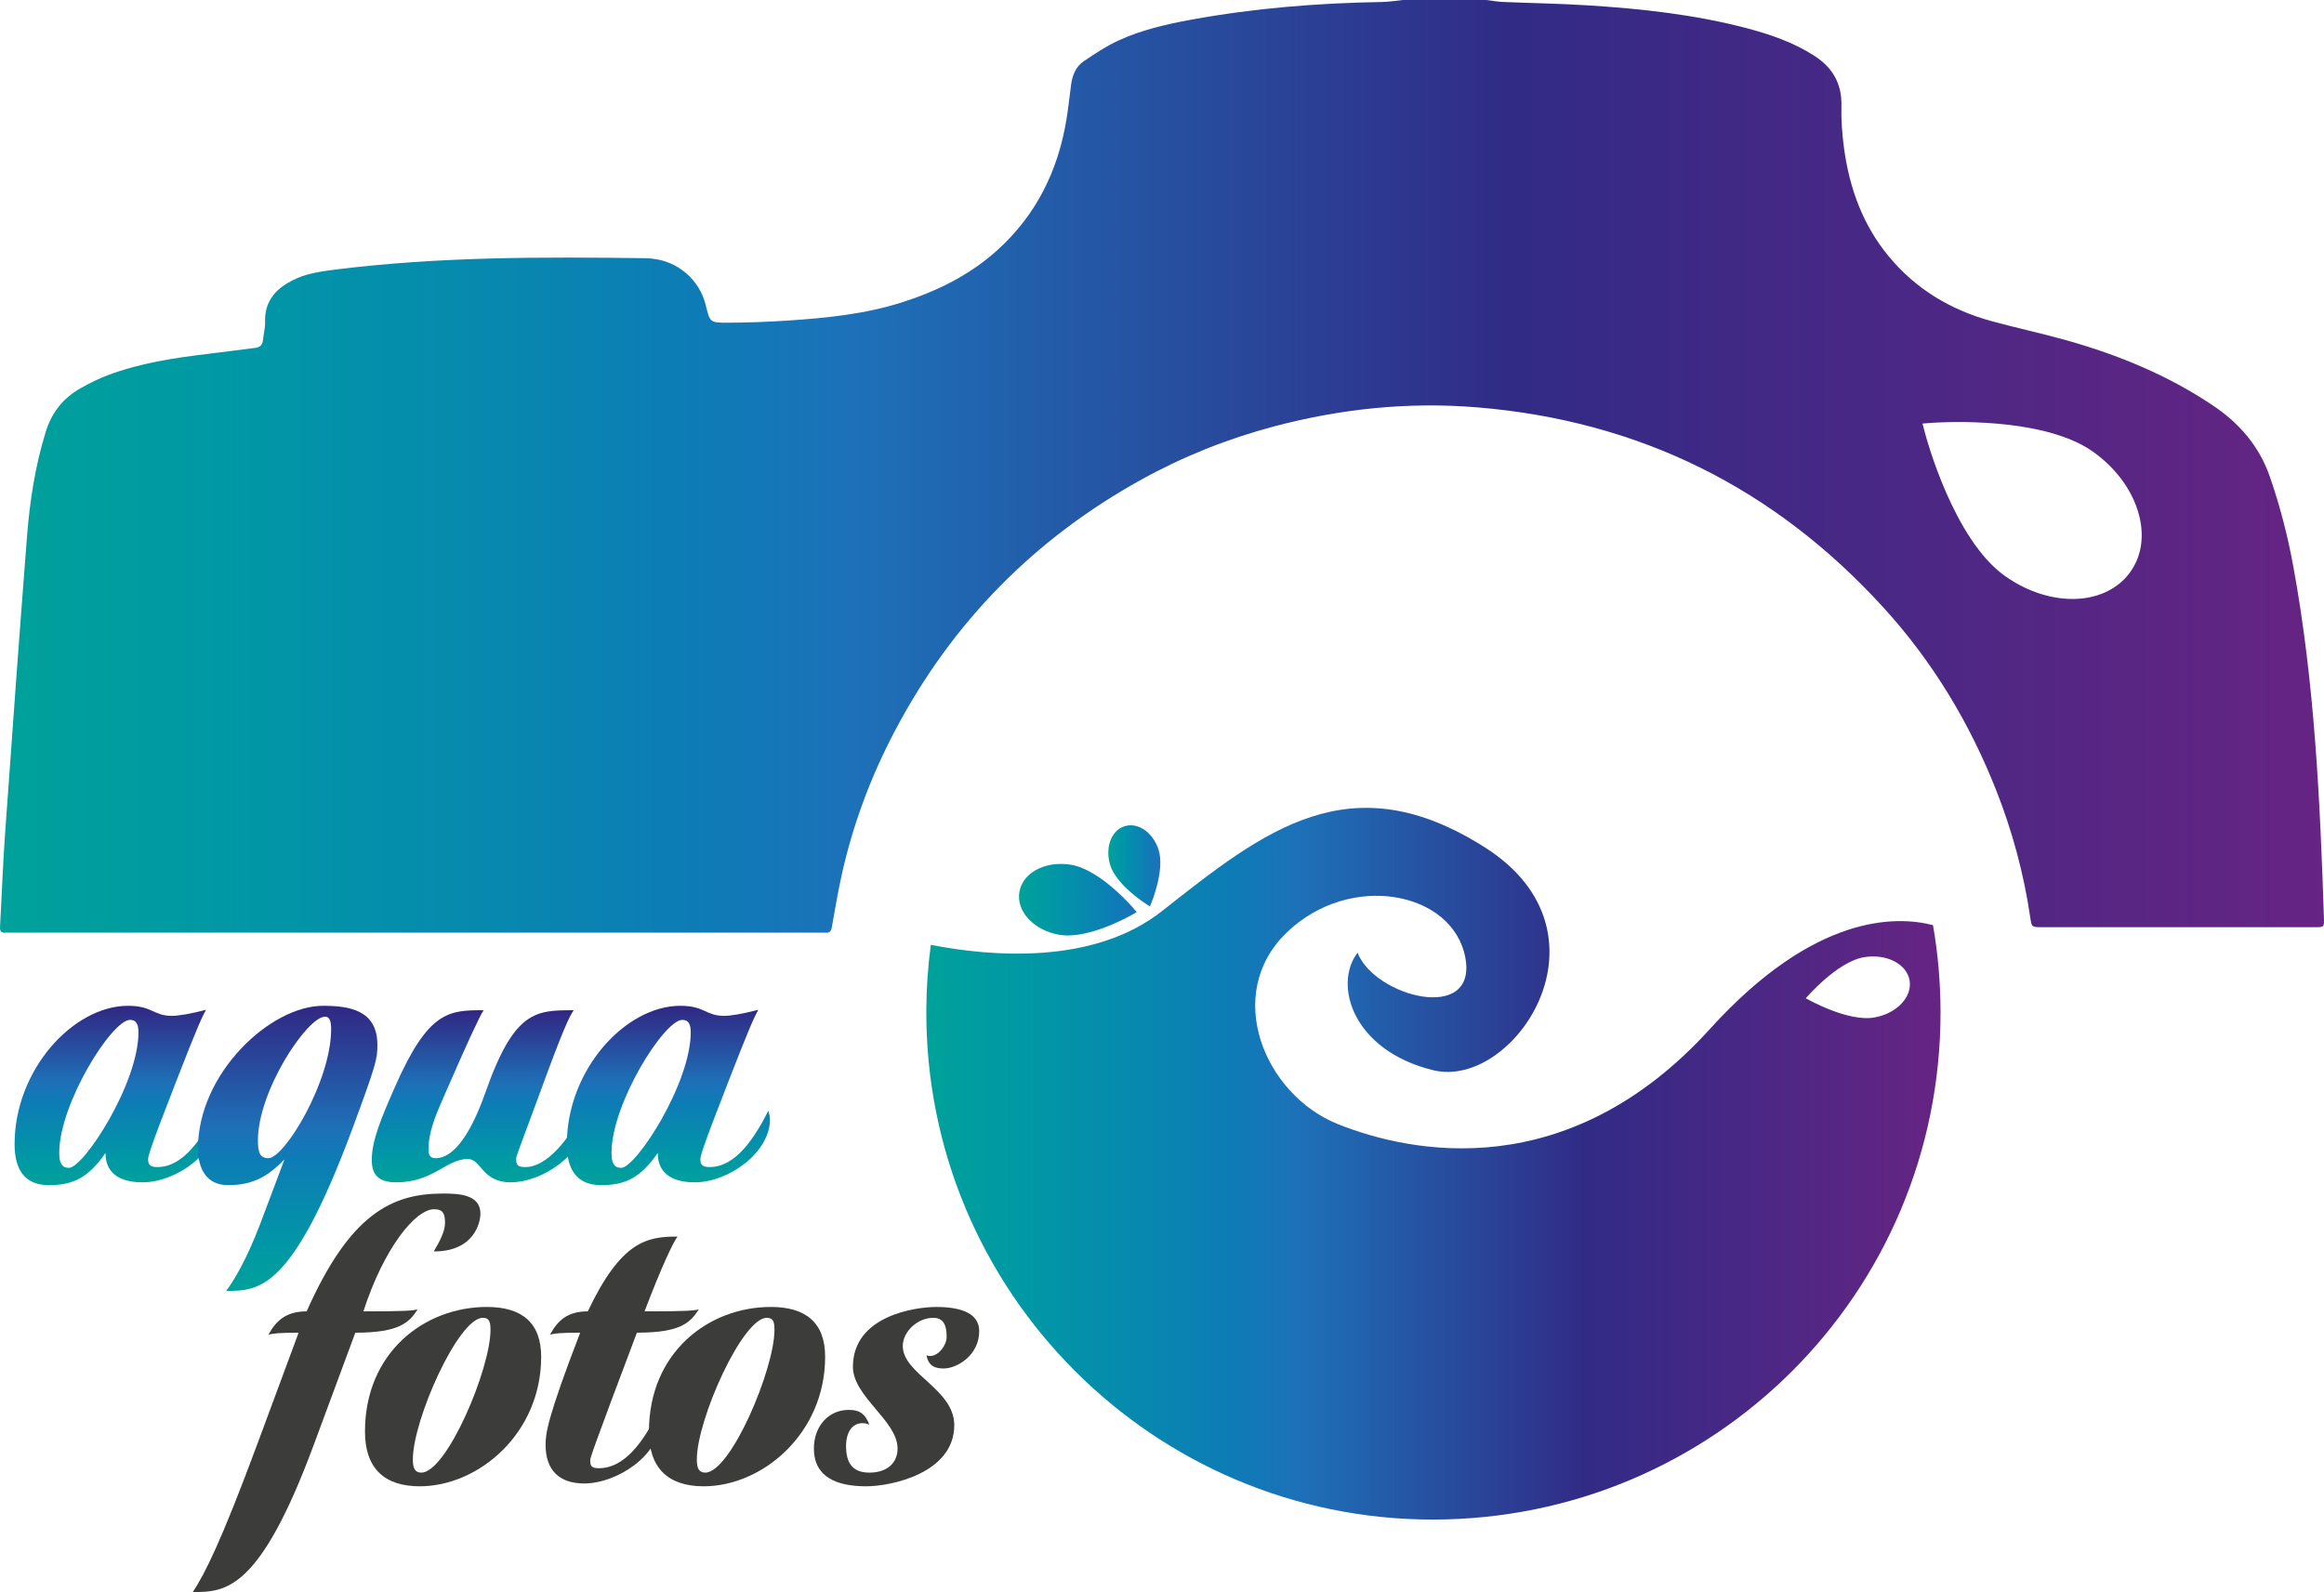
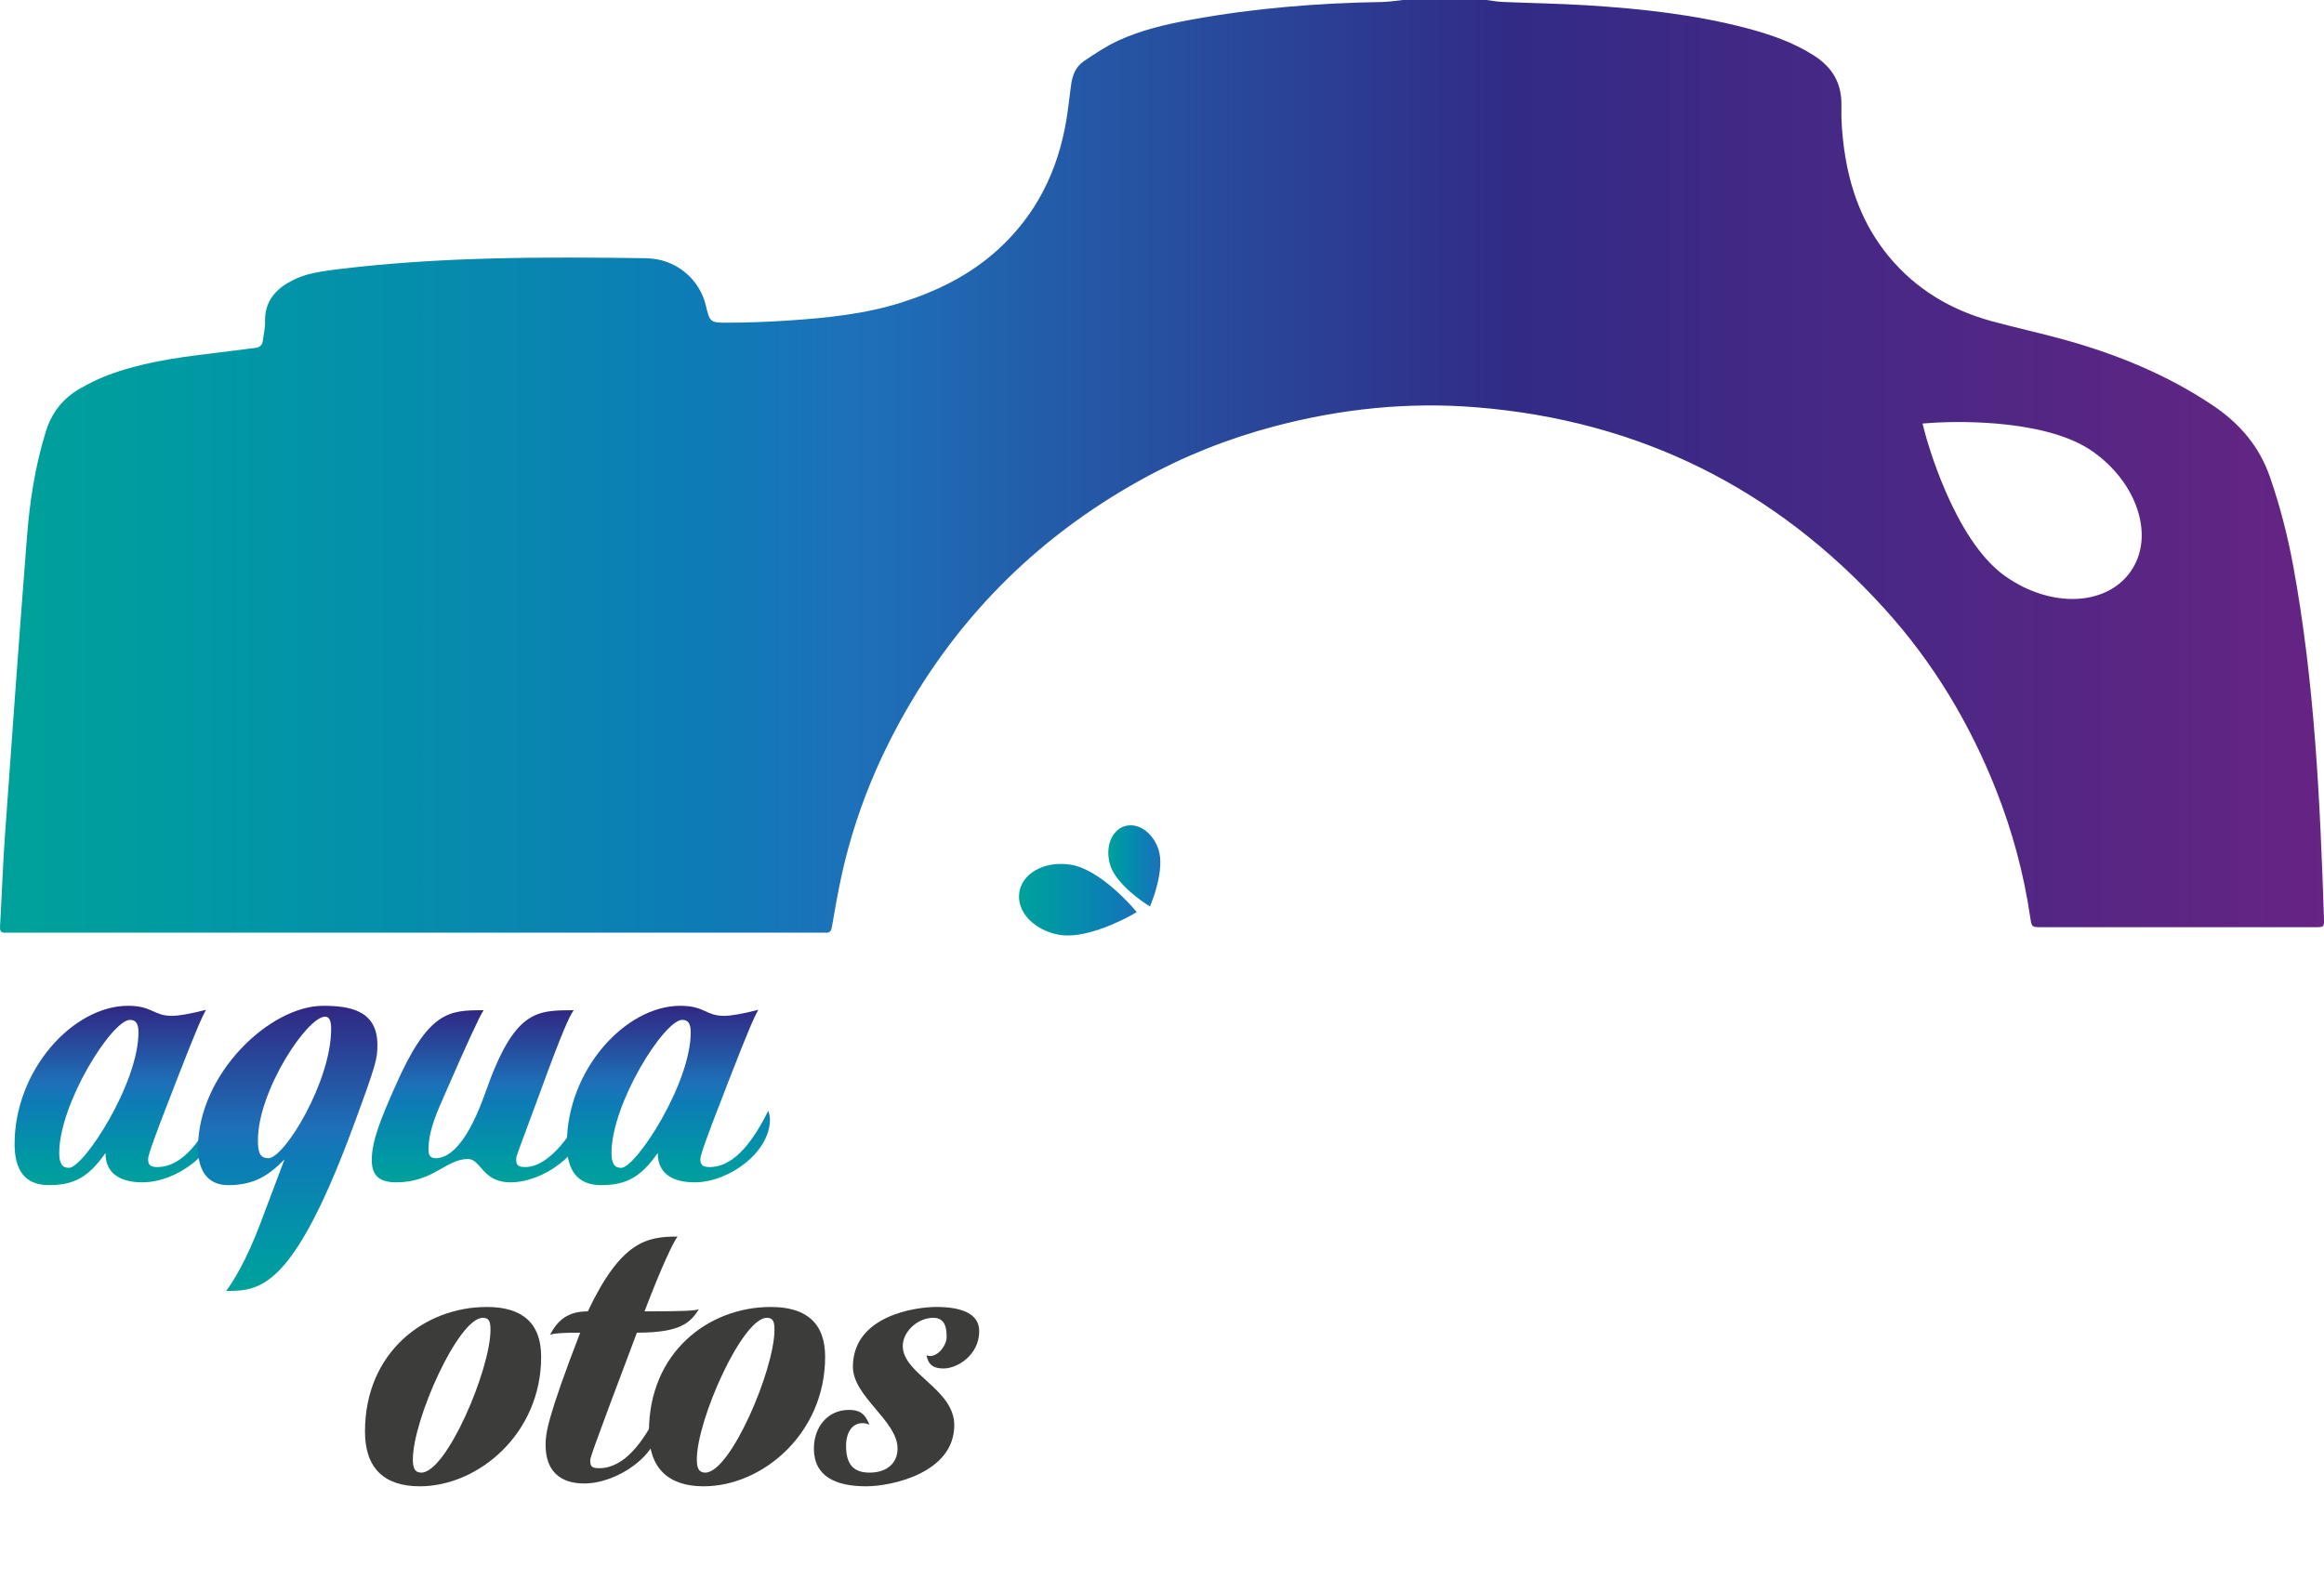
<svg xmlns="http://www.w3.org/2000/svg" xmlns:xlink="http://www.w3.org/1999/xlink" version="1.1" id="Ebene_1" x="0px" y="0px" width="246.686" height="169.034" viewBox="0 0 246.686 169.034" enable-background="new 0 0 283.46 283.46" xml:space="preserve">
  <defs id="defs465" />
  <g id="g54" transform="translate(-19.001,-48.335)">
    <linearGradient id="SVGID_1_" gradientUnits="userSpaceOnUse" x1="31.33" y1="174.167" x2="31.33" y2="155.126">
      <stop offset="0" style="stop-color:#00A19A" id="stop2" />
      <stop offset="0.147" style="stop-color:#0098A5" id="stop4" />
      <stop offset="0.46" style="stop-color:#0D7CB6" id="stop6" />
      <stop offset="0.565" style="stop-color:#1D71B8" id="stop8" />
      <stop offset="1" style="stop-color:#312783" id="stop10" />
    </linearGradient>
    <path fill="url(#SVGID_1_)" d="m 37.67,163.237 c -2.903,7.429 -2.946,7.898 -2.946,8.197 0,0.556 0.213,0.812 0.982,0.812 2.818,0 4.824,-3.202 6.233,-5.978 0.085,0.299 0.17,0.598 0.17,0.939 0,3.458 -4.354,6.66 -7.983,6.66 -1.879,0 -3.928,-0.598 -3.928,-3.116 -1.793,2.562 -3.33,3.415 -6.02,3.415 -2.604,0 -3.629,-1.708 -3.629,-4.354 0,-7.898 6.233,-14.687 12.04,-14.687 2.604,0 2.689,1.067 4.654,1.067 0.726,0 1.964,-0.214 3.629,-0.641 -0.47,0.855 -0.982,1.966 -3.202,7.686 z m -11.357,9.094 c 1.58,0 7.386,-8.966 7.386,-14.388 0,-0.896 -0.256,-1.323 -0.896,-1.323 -1.921,0 -7.514,8.88 -7.514,14.132 0,1.152 0.341,1.579 1.024,1.579 z" id="path13" style="fill:url(#SVGID_1_)" />
    <linearGradient id="SVGID_2_" gradientUnits="userSpaceOnUse" x1="49.54" y1="185.395" x2="49.54" y2="155.126">
      <stop offset="0" style="stop-color:#00A19A" id="stop15" />
      <stop offset="0.147" style="stop-color:#0098A5" id="stop17" />
      <stop offset="0.46" style="stop-color:#0D7CB6" id="stop19" />
      <stop offset="0.565" style="stop-color:#1D71B8" id="stop21" />
      <stop offset="1" style="stop-color:#312783" id="stop23" />
    </linearGradient>
    <path fill="url(#SVGID_2_)" d="m 49.198,171.435 c -1.708,1.751 -3.288,2.732 -5.978,2.732 -2.263,0 -3.202,-1.665 -3.202,-3.928 0,-7.898 7.643,-15.113 13.278,-15.113 2.732,0 5.764,0.427 5.764,4.141 0,1.495 -0.085,1.964 -2.69,9.009 -6.361,17.078 -9.862,17.12 -13.363,17.12 0.683,-0.896 2.092,-3.116 3.586,-7.044 z m -1.708,-0.128 c 1.708,0 6.66,-8.154 6.66,-13.705 0,-0.769 -0.128,-1.323 -0.64,-1.323 -1.921,0 -7.13,7.898 -7.13,13.107 0,1.152 0.128,1.921 1.11,1.921 z" id="path26" style="fill:url(#SVGID_2_)" />
    <linearGradient id="SVGID_3_" gradientUnits="userSpaceOnUse" x1="69.798" y1="173.868" x2="69.798" y2="155.596">
      <stop offset="0" style="stop-color:#00A19A" id="stop28" />
      <stop offset="0.147" style="stop-color:#0098A5" id="stop30" />
      <stop offset="0.46" style="stop-color:#0D7CB6" id="stop32" />
      <stop offset="0.565" style="stop-color:#1D71B8" id="stop34" />
      <stop offset="1" style="stop-color:#312783" id="stop36" />
    </linearGradient>
    <path fill="url(#SVGID_3_)" d="m 66.276,164.391 c -0.769,1.793 -1.793,3.842 -1.793,6.02 0,0.598 0.213,0.896 0.769,0.896 1.708,0 3.543,-2.092 5.251,-6.916 3.074,-8.795 5.379,-8.795 9.393,-8.795 -0.47,0.683 -1.153,2.092 -3.671,9.008 -2.263,6.148 -2.434,6.447 -2.434,6.788 0,0.641 0.17,0.854 0.982,0.854 2.263,0 4.611,-2.903 6.148,-5.978 0.085,0.299 0.213,0.641 0.213,0.982 0,3.458 -4.44,6.617 -7.941,6.617 -3.031,0 -3.116,-2.477 -4.525,-2.477 -2.306,0 -3.672,2.477 -7.6,2.477 -1.921,0 -2.604,-0.811 -2.604,-2.391 0,-2.05 1.024,-4.483 2.476,-7.771 3.543,-8.069 5.721,-8.111 9.393,-8.111 -0.471,0.727 -1.708,3.417 -4.057,8.797 z" id="path39" style="fill:url(#SVGID_3_)" />
    <linearGradient id="SVGID_4_" gradientUnits="userSpaceOnUse" x1="89.951" y1="174.167" x2="89.951" y2="155.126">
      <stop offset="0" style="stop-color:#00A19A" id="stop41" />
      <stop offset="0.147" style="stop-color:#0098A5" id="stop43" />
      <stop offset="0.46" style="stop-color:#0D7CB6" id="stop45" />
      <stop offset="0.565" style="stop-color:#1D71B8" id="stop47" />
      <stop offset="1" style="stop-color:#312783" id="stop49" />
    </linearGradient>
    <path fill="url(#SVGID_4_)" d="m 96.291,163.237 c -2.903,7.429 -2.946,7.898 -2.946,8.197 0,0.556 0.213,0.812 0.982,0.812 2.818,0 4.824,-3.202 6.233,-5.978 0.085,0.299 0.17,0.598 0.17,0.939 0,3.458 -4.354,6.66 -7.983,6.66 -1.879,0 -3.928,-0.598 -3.928,-3.116 -1.793,2.562 -3.33,3.415 -6.02,3.415 -2.604,0 -3.629,-1.708 -3.629,-4.354 0,-7.898 6.233,-14.687 12.04,-14.687 2.604,0 2.689,1.067 4.654,1.067 0.726,0 1.964,-0.214 3.629,-0.641 -0.47,0.855 -0.982,1.966 -3.202,7.686 z m -11.356,9.094 c 1.58,0 7.386,-8.966 7.386,-14.388 0,-0.896 -0.256,-1.323 -0.896,-1.323 -1.921,0 -7.514,8.88 -7.514,14.132 -0.001,1.152 0.34,1.579 1.024,1.579 z" id="path52" style="fill:url(#SVGID_4_)" />
  </g>
  <g id="g66" transform="translate(-19.001,-48.335)">
-     <path fill="#3c3c3b" d="m 52.321,201.699 c -5.764,15.584 -9.393,15.67 -12.851,15.67 1.281,-1.965 2.946,-5.209 6.831,-15.67 l 4.397,-11.867 c -2.135,0 -2.69,0.084 -3.202,0.213 0.811,-1.494 1.878,-2.477 4.056,-2.477 4.611,-10.375 9.051,-12.51 14.474,-12.51 1.665,0 3.971,0.086 3.971,2.135 0,0.812 -0.555,4.014 -4.953,4.014 0.64,-1.066 1.195,-2.178 1.195,-2.988 0,-0.982 -0.171,-1.494 -1.153,-1.494 -2.006,0 -5.337,4.141 -7.514,10.844 4.654,0 5.209,-0.086 5.764,-0.213 -0.896,1.365 -1.878,2.477 -6.618,2.477 z" id="path56" />
    <path fill="#3c3c3b" d="m 76.444,192.393 c 0,8.154 -6.66,13.748 -12.894,13.748 -3.757,0 -5.807,-1.922 -5.807,-5.807 0,-8.41 6.319,-13.234 12.937,-13.234 3.757,0 5.764,1.707 5.764,5.293 z m -12.723,12.296 c 2.689,0 7.343,-10.973 7.343,-15.156 0,-0.855 -0.128,-1.281 -0.811,-1.281 -2.604,0 -7.429,10.844 -7.429,15.027 0,0.94 0.214,1.41 0.897,1.41 z" id="path58" />
    <path fill="#3c3c3b" d="m 87.417,187.568 c 4.611,0 5.251,-0.086 5.764,-0.213 -0.896,1.365 -1.835,2.477 -6.575,2.477 -4.824,12.766 -4.953,13.32 -4.953,13.533 0,0.641 0.128,0.854 0.939,0.854 2.69,0 4.696,-2.775 6.276,-5.977 0.128,0.299 0.213,0.598 0.213,0.939 0,3.672 -4.611,6.66 -8.069,6.66 -2.647,0 -4.099,-1.41 -4.099,-4.1 0,-1.195 0.171,-2.816 3.671,-11.91 -2.134,0 -2.775,0.084 -3.202,0.213 0.811,-1.494 1.835,-2.477 4.013,-2.477 3.543,-7.471 6.276,-7.941 9.521,-7.941 -0.468,0.642 -1.663,3.118 -3.499,7.942 z" id="path60" />
    <path fill="#3c3c3b" d="m 106.587,192.393 c 0,8.154 -6.66,13.748 -12.894,13.748 -3.757,0 -5.807,-1.922 -5.807,-5.807 0,-8.41 6.319,-13.234 12.937,-13.234 3.758,0 5.764,1.707 5.764,5.293 z m -12.722,12.296 c 2.689,0 7.343,-10.973 7.343,-15.156 0,-0.855 -0.128,-1.281 -0.811,-1.281 -2.604,0 -7.429,10.844 -7.429,15.027 0,0.94 0.214,1.41 0.897,1.41 z" id="path62" />
    <path fill="#3c3c3b" d="m 111.285,204.689 c 1.836,0 2.989,-0.982 2.989,-2.562 0,-2.945 -4.739,-5.508 -4.739,-8.666 0,-5.465 6.703,-6.361 8.838,-6.361 2.818,0 4.568,0.768 4.568,2.561 0,2.605 -2.391,3.971 -3.757,3.971 -0.896,0 -1.623,-0.213 -1.836,-1.408 0.171,0.084 0.299,0.084 0.384,0.084 0.896,0 1.75,-1.152 1.75,-2.006 0,-0.727 -0.042,-2.049 -1.409,-2.049 -1.708,0 -3.245,1.494 -3.245,2.988 0,2.988 5.465,4.568 5.465,8.41 0,5.082 -6.66,6.49 -9.35,6.49 -3.202,0 -5.55,-1.025 -5.55,-4.014 0,-2.305 1.494,-4.098 3.714,-4.098 1.067,0 1.708,0.34 2.177,1.578 -0.256,-0.127 -0.512,-0.17 -0.726,-0.17 -1.11,0 -1.75,0.982 -1.75,2.434 10e-4,1.793 0.684,2.818 2.477,2.818 z" id="path64" />
  </g>
  <g id="g144" transform="translate(-19.001,-48.335)">
    <defs id="defs69">
      <path id="SVGID_5_" d="m 131.621,140.061 c -2.298,0 -4.113,1.221 -4.414,2.971 -0.174,1.014 0.185,2.051 1.011,2.917 0.797,0.834 1.94,1.416 3.223,1.637 0.277,0.048 0.576,0.073 0.892,0.073 3.002,0 6.767,-2.156 6.926,-2.249 l 0.405,-0.233 -0.304,-0.356 c -0.143,-0.17 -3.553,-4.134 -6.64,-4.665 -0.366,-0.066 -0.736,-0.095 -1.099,-0.095 z" />
    </defs>
    <defs id="defs72">
      <path id="SVGID_6_" d="m 19.595,147.361 c 0.15,-0.013 0.304,-10e-4 0.454,-10e-4 28.685,0 57.369,0 86.054,0 0.173,0 0.349,-0.016 0.52,0.003 0.435,0.041 0.6,-0.159 0.675,-0.581 0.323,-1.835 0.634,-3.671 1.034,-5.489 1.181,-5.375 3.096,-10.489 5.66,-15.357 6.061,-11.51 14.806,-20.402 26.179,-26.689 4.442,-2.455 9.133,-4.328 14.052,-5.633 7.078,-1.88 14.253,-2.629 21.557,-2.029 17.235,1.414 31.643,8.58 43.249,21.371 5.16,5.688 9.061,12.175 11.873,19.312 1.709,4.342 2.92,8.827 3.601,13.449 0.157,1.062 0.157,1.062 1.253,1.062 9.662,0 19.325,0 28.988,0 0.944,0 0.967,-0.002 0.936,-0.963 -0.41,-12.521 -0.987,-25.027 -3.258,-37.384 -0.588,-3.199 -1.396,-6.342 -2.461,-9.424 -1.131,-3.279 -3.224,-5.715 -6.07,-7.626 -4.787,-3.213 -10.036,-5.368 -15.551,-6.92 -2.646,-0.745 -5.342,-1.315 -7.994,-2.046 -4.309,-1.186 -7.996,-3.396 -10.867,-6.869 -2.748,-3.326 -4.157,-7.223 -4.734,-11.439 -0.206,-1.497 -0.319,-3.025 -0.282,-4.533 0.058,-2.395 -0.959,-4.097 -2.929,-5.352 -2.187,-1.393 -4.594,-2.226 -7.074,-2.881 -5.555,-1.467 -11.241,-2.081 -16.955,-2.441 -2.982,-0.188 -5.973,-0.232 -8.959,-0.359 -0.6,-0.025 -1.195,-0.136 -1.793,-0.207 -2.946,0 -5.893,0 -8.839,0 -0.752,0.074 -1.503,0.201 -2.253,0.213 -6.793,0.11 -13.545,0.656 -20.231,1.879 -2.646,0.482 -5.277,1.09 -7.729,2.219 -1.285,0.591 -2.482,1.395 -3.661,2.189 -0.852,0.574 -1.21,1.502 -1.346,2.505 -0.168,1.245 -0.296,2.497 -0.501,3.735 -0.896,5.412 -3.212,10.094 -7.306,13.801 -2.941,2.664 -6.423,4.381 -10.185,5.574 -3.919,1.242 -7.97,1.644 -12.038,1.917 -2.137,0.143 -4.283,0.224 -6.426,0.23 C 94.35,82.603 94.35,82.54 93.912,80.73 93.263,78.043 90.938,76.042 88.171,75.791 87.955,75.771 87.737,75.751 87.522,75.749 76.556,75.6 65.596,75.587 54.687,76.944 c -1.01,0.127 -2.026,0.269 -3.006,0.527 -0.74,0.195 -1.467,0.519 -2.129,0.906 -1.565,0.917 -2.479,2.236 -2.414,4.146 0.021,0.641 -0.164,1.286 -0.227,1.933 -0.049,0.522 -0.331,0.758 -0.829,0.819 -1.656,0.203 -3.308,0.43 -4.963,0.626 -3.643,0.433 -7.263,0.98 -10.714,2.284 -0.987,0.373 -1.942,0.859 -2.864,1.378 -1.832,1.031 -3.047,2.559 -3.678,4.596 -1.139,3.668 -1.709,7.435 -2.004,11.24 -0.817,10.495 -1.577,20.997 -2.323,31.498 -0.232,3.263 -0.344,6.533 -0.53,9.799 -0.031,0.474 0.087,0.708 0.589,0.665 z M 224.072,93.23 c 0.394,-0.029 9.674,-0.683 15.473,2.117 0.607,0.293 1.166,0.619 1.656,0.971 2.268,1.62 3.936,3.809 4.696,6.165 0.788,2.445 0.515,4.78 -0.767,6.576 -2.213,3.099 -6.856,3.768 -11.294,1.626 -0.702,-0.34 -1.387,-0.748 -2.034,-1.209 -5.469,-3.904 -8.357,-14.741 -8.478,-15.199 l -0.253,-0.973 z" />
    </defs>
    <defs id="defs75">
      <path id="SVGID_7_" d="m 140.667,144.322 0.395,0.253 0.176,-0.434 c 0.058,-0.141 1.407,-3.487 0.749,-5.564 -0.488,-1.543 -1.712,-2.618 -2.975,-2.618 -0.222,0 -0.439,0.033 -0.648,0.1 -1.416,0.448 -2.095,2.307 -1.513,4.145 0.658,2.078 3.687,4.035 3.816,4.118 z" />
    </defs>
    <defs id="defs78">
-       <path id="SVGID_8_" d="m 117.805,148.652 c -0.304,2.267 -0.466,4.575 -0.478,6.919 -0.145,29.861 24.103,54.116 53.77,54.102 29.817,-0.015 53.886,-24.042 53.886,-53.844 -0.002,-3.159 -0.273,-6.255 -0.799,-9.265 -3.812,-0.997 -12.525,-1.281 -23.643,10.984 -15.08,16.64 -31.72,13.261 -39.52,10.141 -7.8,-3.121 -12.221,-13.78 -5.46,-20.322 6.76,-6.54 17.68,-4.379 18.98,2.641 1.3,7.021 -9.62,4.16 -11.44,-0.519 -2.6,3.381 -0.521,10.4 8.051,12.479 8.575,2.08 19.769,-14.561 5.469,-23.659 -14.3,-9.102 -23.4,-1.82 -34.278,6.76 -7.304,5.761 -18.18,4.823 -24.538,3.583 z m 99.032,1.319 c 2.38,-0.409 4.557,0.689 4.86,2.457 0.305,1.768 -1.379,3.53 -3.758,3.941 -2.867,0.493 -7.26,-2.044 -7.26,-2.044 0,0 3.292,-3.861 6.158,-4.354 z" />
-     </defs>
+       </defs>
    <linearGradient id="SVGID_9_" gradientUnits="userSpaceOnUse" x1="127.164" y1="143.859" x2="139.664" y2="143.859">
      <stop offset="0" style="stop-color:#00A19A" id="stop80" />
      <stop offset="0.261" style="stop-color:#0098A5" id="stop82" />
      <stop offset="0.814" style="stop-color:#0D7CB6" id="stop84" />
      <stop offset="1" style="stop-color:#1D71B8" id="stop86" />
    </linearGradient>
    <use xlink:href="#SVGID_5_" overflow="visible" fill-rule="evenodd" clip-rule="evenodd" fill="url(#SVGID_9_)" id="use89" x="0" y="0" width="100%" height="100%" style="fill:url(#SVGID_9_)" />
    <linearGradient id="SVGID_10_" gradientUnits="userSpaceOnUse" x1="18.999" y1="97.851" x2="265.685" y2="97.851">
      <stop offset="0" style="stop-color:#00A19A" id="stop91" />
      <stop offset="0.096" style="stop-color:#0098A5" id="stop93" />
      <stop offset="0.299" style="stop-color:#0D7CB6" id="stop95" />
      <stop offset="0.367" style="stop-color:#1D71B8" id="stop97" />
      <stop offset="0.649" style="stop-color:#312B86" id="stop99" />
      <stop offset="1" style="stop-color:#662483" id="stop101" />
    </linearGradient>
    <use xlink:href="#SVGID_6_" overflow="visible" fill-rule="evenodd" clip-rule="evenodd" fill="url(#SVGID_10_)" id="use104" x="0" y="0" width="100%" height="100%" style="fill:url(#SVGID_10_)" />
    <linearGradient id="SVGID_11_" gradientUnits="userSpaceOnUse" x1="136.642" y1="140.267" x2="142.167" y2="140.267">
      <stop offset="0" style="stop-color:#00A19A" id="stop106" />
      <stop offset="0.345" style="stop-color:#0091AC" id="stop108" />
      <stop offset="0.784" style="stop-color:#117AB7" id="stop110" />
      <stop offset="1" style="stop-color:#1D71B8" id="stop112" />
    </linearGradient>
    <use xlink:href="#SVGID_7_" overflow="visible" fill-rule="evenodd" clip-rule="evenodd" fill="url(#SVGID_11_)" id="use115" x="0" y="0" width="100%" height="100%" style="fill:url(#SVGID_11_)" />
    <linearGradient id="SVGID_12_" gradientUnits="userSpaceOnUse" x1="117.326" y1="171.891" x2="224.982" y2="171.891">
      <stop offset="0" style="stop-color:#00A19A" id="stop117" />
      <stop offset="0.096" style="stop-color:#0098A5" id="stop119" />
      <stop offset="0.299" style="stop-color:#0D7CB6" id="stop121" />
      <stop offset="0.367" style="stop-color:#1D71B8" id="stop123" />
      <stop offset="0.649" style="stop-color:#312B86" id="stop125" />
      <stop offset="1" style="stop-color:#662483" id="stop127" />
    </linearGradient>
    <use xlink:href="#SVGID_8_" overflow="visible" fill-rule="evenodd" clip-rule="evenodd" fill="url(#SVGID_12_)" id="use130" x="0" y="0" width="100%" height="100%" style="fill:url(#SVGID_12_)" />
    <clipPath id="SVGID_13_">
      <use xlink:href="#SVGID_5_" overflow="visible" id="use132" x="0" y="0" width="100%" height="100%" />
    </clipPath>
    <clipPath id="SVGID_14_" clip-path="url(#SVGID_13_)">
      <use xlink:href="#SVGID_6_" overflow="visible" id="use135" x="0" y="0" width="100%" height="100%" />
    </clipPath>
    <clipPath id="SVGID_15_" clip-path="url(#SVGID_14_)">
      <use xlink:href="#SVGID_7_" overflow="visible" id="use138" x="0" y="0" width="100%" height="100%" />
    </clipPath>
    <clipPath id="SVGID_16_" clip-path="url(#SVGID_15_)">
      <use xlink:href="#SVGID_8_" overflow="visible" id="use141" x="0" y="0" width="100%" height="100%" />
    </clipPath>
  </g>
</svg>